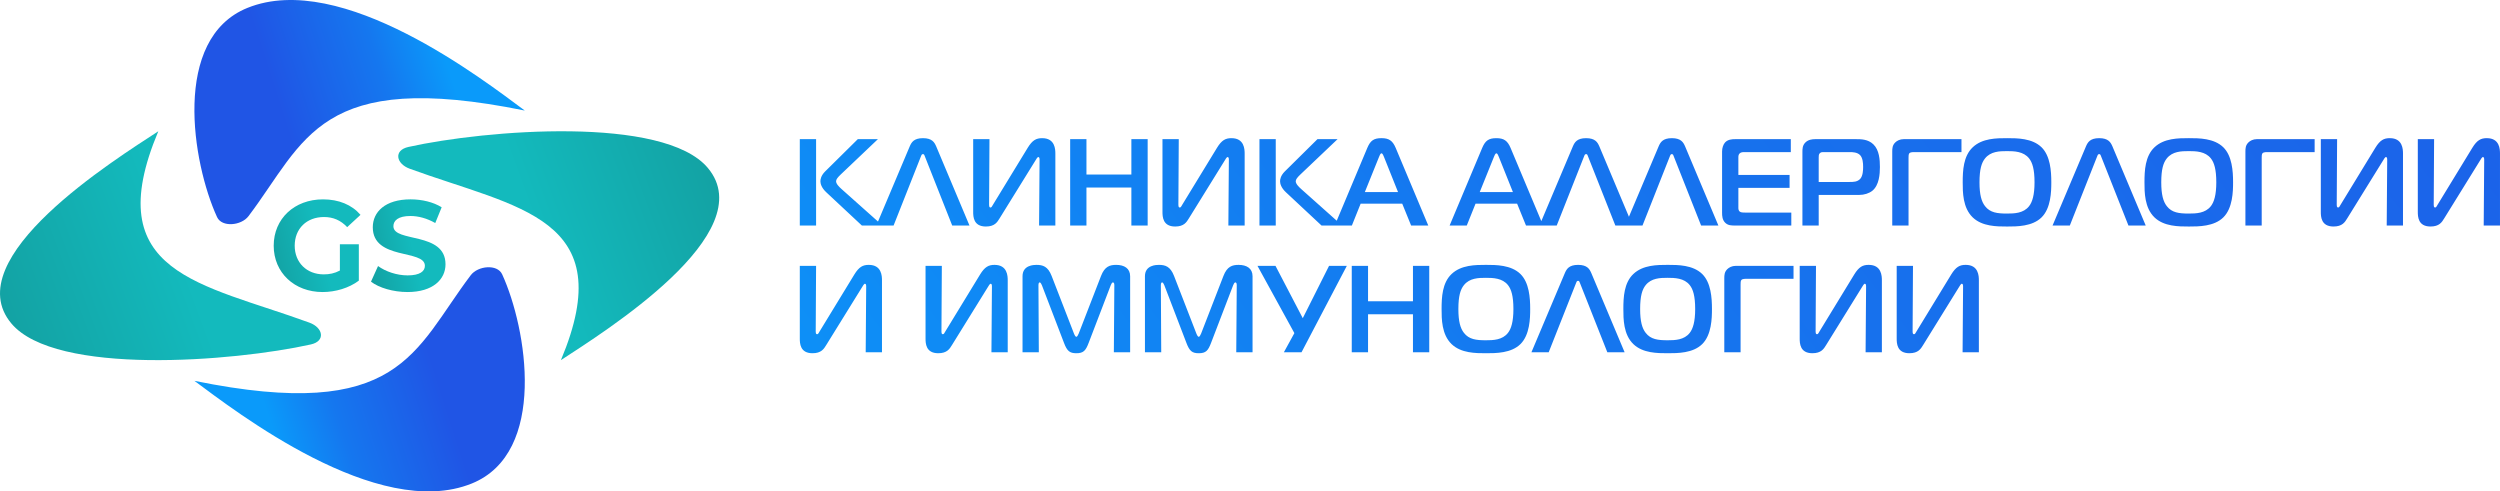
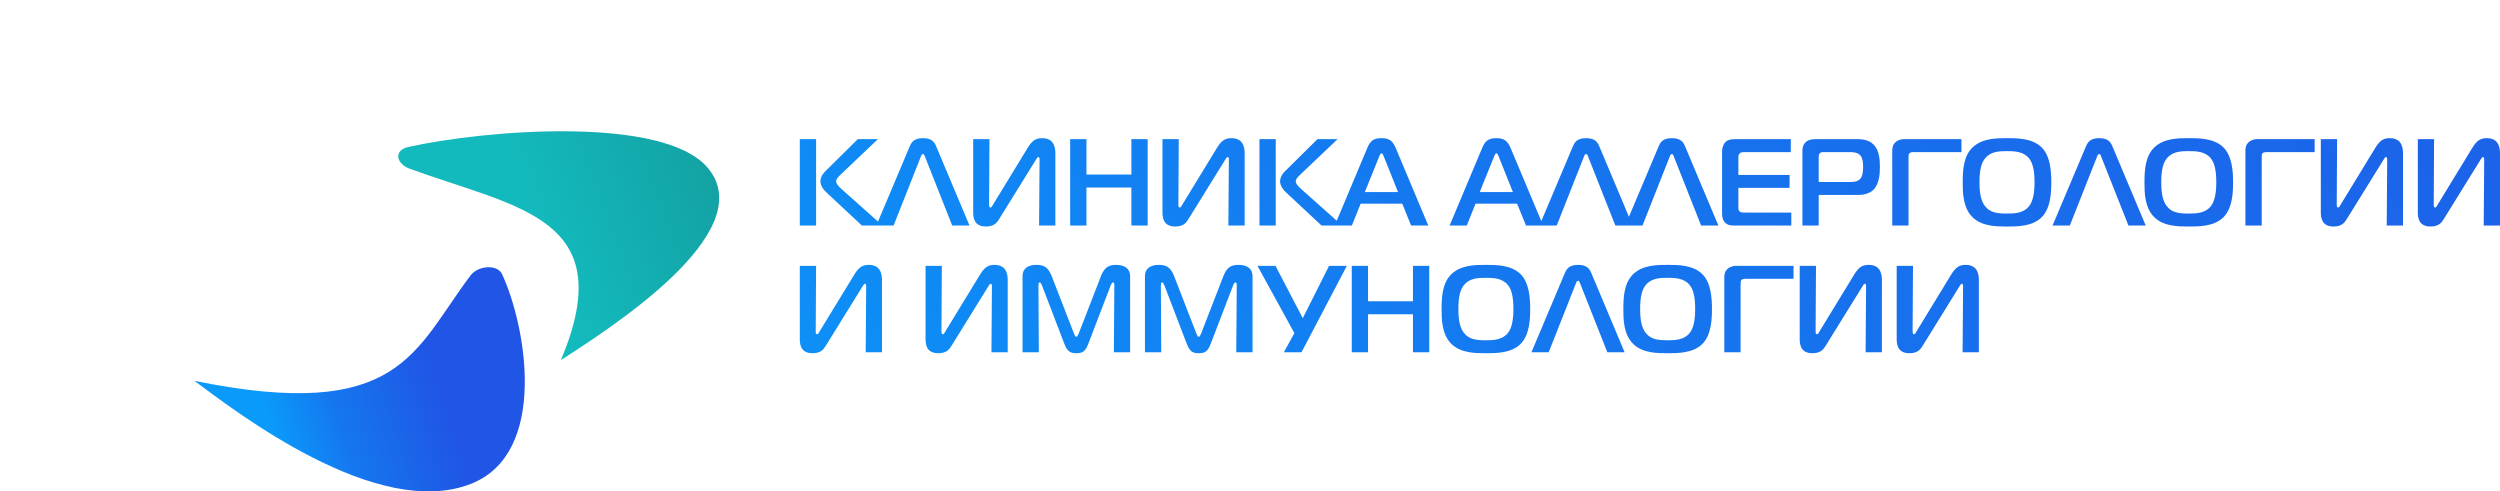
<svg xmlns="http://www.w3.org/2000/svg" xmlns:xlink="http://www.w3.org/1999/xlink" xml:space="preserve" width="128.647mm" height="25.287mm" style="shape-rendering:geometricPrecision; text-rendering:geometricPrecision; image-rendering:optimizeQuality; fill-rule:evenodd; clip-rule:evenodd" viewBox="0 0 15216.01 2990.9">
  <defs>
    <style type="text/css">  .fil5 {fill:url(#id0)} .fil4 {fill:url(#id1)} .fil1 {fill:url(#id2)} .fil0 {fill:url(#id3)} .fil2 {fill:url(#id4);fill-rule:nonzero} .fil6 {fill:url(#id5);fill-rule:nonzero} .fil3 {fill:url(#id6);fill-rule:nonzero}  </style>
    <linearGradient id="id0" gradientUnits="userSpaceOnUse" x1="1978.15" y1="1578.45" x2="1049.41" y2="1806.21">
      <stop offset="0" style="stop-opacity:1; stop-color:#13BABD" />
      <stop offset="1" style="stop-opacity:1; stop-color:#127270" />
    </linearGradient>
    <linearGradient id="id1" gradientUnits="userSpaceOnUse" xlink:href="#id0" x1="2532.13" y1="1607.15" x2="1722.8" y2="1777.51"> </linearGradient>
    <linearGradient id="id2" gradientUnits="userSpaceOnUse" xlink:href="#id0" x1="3335.51" y1="1598.38" x2="6543.77" y2="420.18"> </linearGradient>
    <linearGradient id="id3" gradientUnits="userSpaceOnUse" xlink:href="#id0" x1="1041.8" y1="1392.52" x2="-2166.46" y2="2570.72"> </linearGradient>
    <linearGradient id="id4" gradientUnits="userSpaceOnUse" x1="1772.49" y1="866.11" x2="2772.1" y2="544.14">
      <stop offset="0" style="stop-opacity:1; stop-color:#2055E5" />
      <stop offset="0.62" style="stop-opacity:1; stop-color:#1577EF" />
      <stop offset="1" style="stop-opacity:1; stop-color:#0A9AFA" />
    </linearGradient>
    <linearGradient id="id5" gradientUnits="userSpaceOnUse" xlink:href="#id4" x1="16705.3" y1="-2972.81" x2="5493.48" y2="5582.47"> </linearGradient>
    <linearGradient id="id6" gradientUnits="userSpaceOnUse" xlink:href="#id4" x1="2604.82" y1="2124.79" x2="1605.21" y2="2446.76"> </linearGradient>
  </defs>
  <g id="Слой_x0020_1">
    <g id="_105553207088288">
      <g>
-         <path class="fil0" d="M963.47 798.96c-365.83,869.68 264.14,924.91 920.37,1165.03 83.07,30.4 99.18,112.22 7.9,132.48 -471.43,104.64 -1554.76,191.51 -1822.53,-127.63 -333.46,-397.42 632.39,-998.51 894.26,-1169.88z" />
        <path class="fil1" d="M3413.84 2191.94c365.83,-869.69 -264.14,-924.91 -920.37,-1165.03 -83.07,-30.4 -99.18,-112.22 -7.91,-132.48 471.44,-104.64 1554.77,-191.51 1822.54,127.62 333.45,397.42 -632.4,998.52 -894.26,1169.89z" />
        <g>
-           <path class="fil2" d="M3194.13 672.94c-1255.5,-255.51 -1335.23,184.49 -1681.86,642.83 -43.87,58.01 -161.99,69.26 -191.24,5.52 -151.06,-329.28 -276.47,-1085.94 184.24,-1272.95 573.73,-232.9 1441.46,441.69 1688.86,624.6z" />
          <path class="fil3" d="M1183.18 2317.97c1255.5,255.51 1335.23,-184.49 1681.86,-642.83 43.87,-58.01 161.99,-69.27 191.24,-5.52 151.06,329.28 276.47,1085.94 -184.24,1272.95 -573.73,232.9 -1441.46,-441.71 -1688.86,-624.6z" />
        </g>
-         <path class="fil4" d="M2480.07 1777.5c155.84,0 231.41,-77.92 231.41,-169.08 0,-200.25 -317.11,-130.91 -317.11,-231.42 0,-34.28 28.82,-62.33 103.62,-62.33 48.3,0 100.51,14.03 151.16,42.85l38.96 -95.83c-50.65,-31.96 -120.77,-48.32 -189.34,-48.32 -155.05,0 -229.86,77.14 -229.86,169.86 0,202.58 317.12,132.46 317.12,234.53 0,33.51 -30.39,58.44 -105.18,58.44 -65.45,0 -134.02,-23.38 -179.98,-56.88l-42.86 95.06c48.32,37.4 135.58,63.11 222.06,63.11z" />
-         <path class="fil5" d="M2068.66 1646.6c-31.95,17.14 -63.89,23.37 -98.17,23.37 -104.41,0 -176.87,-72.47 -176.87,-174.54 0,-103.62 72.46,-174.53 178.42,-174.53 55.33,0 101.3,19.48 141.03,61.55l81.03 -74.8c-52.98,-61.55 -132.46,-94.28 -228.29,-94.28 -173.76,0 -299.99,117.66 -299.99,282.05 0,164.4 126.23,282.07 297.64,282.07 77.91,0 160.5,-24.15 220.5,-69.35l0 -221.28 -115.32 0 0 159.73z" />
      </g>
      <path class="fil6" d="M4867.89 1372.69l99.14 0 0 -525.74 -99.14 0 0 525.74zm503.21 0l-248.59 -221.57c-15.02,-13.52 -33.8,-31.54 -33.8,-48.07 0,-11.26 10.51,-24.03 27.8,-40.56l226.82 -215.55 -122.43 0 -199.02 196.78c-25.54,25.54 -28.54,48.81 -28.54,59.33 0,13.52 5.25,39.06 36.05,67.6l216.3 202.04 125.42 0zm-37.55 0l105.15 0 165.99 -419.85c2.25,-6.01 4.51,-15.02 12.76,-15.02 7.51,0 9.77,8.27 12.02,15.02l165.99 419.85 105.15 0 -202.79 -482.18c-10.51,-24.03 -24.79,-49.57 -80.37,-49.57 -55.58,0 -69.84,25.54 -80.36,49.57l-203.54 482.18zm1089.79 0l0 -437.12c0,-26.29 -1.5,-94.63 -80.36,-94.63 -36.05,0 -59.34,12.02 -87.88,58.58l-211.8 346.99c-4.51,7.51 -8.26,16.52 -14.26,16.52 -9.77,0 -9.01,-12.02 -9.01,-24.03l2.25 -392.05 -99.14 0 0 441.62c0,30.04 1.5,90.13 77.36,90.13 53.32,0 69.1,-26.29 83.36,-49.57l216.3 -349.25c7.51,-12.02 13.52,-24.03 19.53,-24.03 6.77,0 7.51,9.01 7.51,17.28l-3 399.56 99.14 0zm561.79 -525.74l-99.14 0 0 215.55 -273.39 0 0 -215.55 -99.14 0 0 525.74 99.14 0 0 -231.33 273.39 0 0 231.33 99.14 0 0 -525.74zm590.33 525.74l0 -437.12c0,-26.29 -1.5,-94.63 -80.36,-94.63 -36.05,0 -59.34,12.02 -87.88,58.58l-211.8 346.99c-4.51,7.51 -8.26,16.52 -14.26,16.52 -9.77,0 -9.01,-12.02 -9.01,-24.03l2.25 -392.05 -99.14 0 0 441.62c0,30.04 1.5,90.13 77.36,90.13 53.32,0 69.1,-26.29 83.36,-49.57l216.3 -349.25c7.51,-12.02 13.52,-24.03 19.53,-24.03 6.77,0 7.51,9.01 7.51,17.28l-3 399.56 99.14 0zm90.13 0l99.14 0 0 -525.74 -99.14 0 0 525.74zm503.21 0l-248.59 -221.57c-15.02,-13.52 -33.8,-31.54 -33.8,-48.07 0,-11.26 10.51,-24.03 27.8,-40.56l226.82 -215.55 -122.43 0 -199.02 196.78c-25.54,25.54 -28.54,48.81 -28.54,59.33 0,13.52 5.25,39.06 36.05,67.6l216.3 202.04 125.42 0zm654.18 0l104.4 0 53.32 -132.94 253.11 0 54.08 132.94 104.39 0 -198.28 -472.42c-18.77,-44.31 -41.3,-59.33 -86.37,-59.33 -47.32,0 -67.6,15.02 -86.38,59.33l-198.28 472.42zm269.64 -417.59c3,-7.51 8.26,-21.79 15.02,-21.79 6.75,0 12.02,14.28 15.02,21.79l85.62 214.05 -202.04 0 86.38 -214.05zm277.13 417.59l105.15 0 165.99 -419.85c2.25,-6.01 4.51,-15.02 12.76,-15.02 7.51,0 9.77,8.27 12.02,15.02l165.99 419.85 105.15 0 -202.79 -482.18c-10.51,-24.03 -24.79,-49.57 -80.37,-49.57 -55.58,0 -69.84,25.54 -80.36,49.57l-203.54 482.18zm521.99 0l105.15 0 165.99 -419.85c2.25,-6.01 4.51,-15.02 12.76,-15.02 7.51,0 9.77,8.27 12.02,15.02l165.99 419.85 105.15 0 -202.79 -482.18c-10.51,-24.03 -24.79,-49.57 -80.37,-49.57 -55.58,0 -69.84,25.54 -80.36,49.57l-203.54 482.18zm1010.94 0l0 -78.87 -280.9 0c-15.78,0 -27.8,-0.75 -33.8,-6.75 -4.51,-3.76 -7.51,-12.02 -7.51,-20.28l0 -123.17 311.7 0 0 -78.86 -311.7 0 0 -105.91c0,-7.51 0,-18.03 8.27,-25.54 7.51,-6.75 18.03,-7.51 27.04,-7.51l283.9 0 0 -78.86 -337.23 0c-20.27,0 -45.81,1.5 -63.09,20.27 -11.26,12.77 -18.03,33.8 -18.03,54.83l0 372.52c0,20.27 1.5,44.31 19.53,61.59 17.28,16.52 37.55,16.52 60.08,16.52l341.74 0zm166.73 0l0 -186.26 246.35 0c30.8,0 60.84,-9.77 80.37,-25.54 41.3,-33.8 45.81,-101.4 45.81,-144.2 0,-44.32 -3.75,-103.65 -39.8,-138.19 -32.3,-31.54 -76.61,-31.54 -104.4,-31.54l-250.1 0c-18.03,0 -42.06,3 -59.34,20.27 -18.03,18.03 -18.03,39.06 -18.03,58.58l0 446.89 99.14 0zm0 -265.13l0 -150.21c0,-9.01 0,-18.03 6.77,-24.78 7.51,-7.51 16.52,-6.77 23.28,-6.77l159.98 0c16.52,0 44.31,0.76 61.59,18.03 16.52,17.28 18.77,48.82 18.77,72.1 0,20.28 -1.5,54.08 -17.27,72.1 -17.28,19.53 -42.82,19.53 -64.59,19.53l-188.52 0zm546.77 265.13l0 -412.34c0,-9.76 0,-21.03 4.51,-27.04 6.77,-8.26 24.03,-7.51 34.55,-7.51l283.15 0 0 -78.86 -351.5 0c-23.29,0 -41.31,9.76 -51.83,20.27 -17.27,17.28 -18.03,36.05 -18.03,55.58l0 449.89 99.14 0zm600.1 -531.75c-63.83,0 -150.96,0 -209.54,55.58 -57.08,54.08 -60.84,141.94 -60.84,213.3 0,59.33 0,154.72 60.84,213.3 57.83,55.58 147.21,55.58 209.54,55.58 59.34,0 153.22,0 209.55,-55.58 57.08,-56.34 59.33,-156.98 59.33,-213.3 0,-69.1 -6.01,-160.73 -59.33,-213.3 -57.08,-55.58 -148.71,-55.58 -209.55,-55.58zm-168.24 268.88c0,-80.37 12.77,-119.42 33.8,-145.71 34.55,-42.82 87.87,-44.32 133.69,-44.32 43.56,0 100.64,1.5 134.43,44.32 20.28,25.54 33.05,66.84 33.05,145.71 0,77.35 -13.52,120.17 -33.05,144.95 -33.79,43.56 -90.13,45.06 -134.43,45.06 -59.34,0 -102.9,-5.25 -133.69,-45.06 -21.79,-27.78 -33.8,-69.84 -33.8,-144.95zm444.63 262.87l105.15 0 165.99 -419.85c2.25,-6.01 4.51,-15.02 12.76,-15.02 7.51,0 9.77,8.27 12.02,15.02l165.99 419.85 105.15 0 -202.79 -482.18c-10.51,-24.03 -24.79,-49.57 -80.37,-49.57 -55.58,0 -69.84,25.54 -80.36,49.57l-203.54 482.18zm829.93 -531.75c-63.83,0 -150.96,0 -209.54,55.58 -57.08,54.08 -60.84,141.94 -60.84,213.3 0,59.33 0,154.72 60.84,213.3 57.83,55.58 147.21,55.58 209.54,55.58 59.34,0 153.22,0 209.55,-55.58 57.08,-56.34 59.33,-156.98 59.33,-213.3 0,-69.1 -6.01,-160.73 -59.33,-213.3 -57.08,-55.58 -148.71,-55.58 -209.55,-55.58zm-168.24 268.88c0,-80.37 12.77,-119.42 33.8,-145.71 34.55,-42.82 87.87,-44.32 133.69,-44.32 43.56,0 100.64,1.5 134.43,44.32 20.28,25.54 33.05,66.84 33.05,145.71 0,77.35 -13.52,120.17 -33.05,144.95 -33.79,43.56 -90.13,45.06 -134.43,45.06 -59.34,0 -102.9,-5.25 -133.69,-45.06 -21.79,-27.78 -33.8,-69.84 -33.8,-144.95zm611.36 262.87l0 -412.34c0,-9.76 0,-21.03 4.51,-27.04 6.77,-8.26 24.03,-7.51 34.55,-7.51l283.15 0 0 -78.86 -351.5 0c-23.29,0 -41.31,9.76 -51.83,20.27 -17.27,17.28 -18.03,36.05 -18.03,55.58l0 449.89 99.14 0zm859.97 0l0 -437.12c0,-26.29 -1.5,-94.63 -80.36,-94.63 -36.05,0 -59.34,12.02 -87.88,58.58l-211.8 346.99c-4.51,7.51 -8.26,16.52 -14.26,16.52 -9.77,0 -9.01,-12.02 -9.01,-24.03l2.25 -392.05 -99.14 0 0 441.62c0,30.04 1.5,90.13 77.36,90.13 53.32,0 69.1,-26.29 83.36,-49.57l216.3 -349.25c7.51,-12.02 13.52,-24.03 19.53,-24.03 6.77,0 7.51,9.01 7.51,17.28l-3 399.56 99.14 0zm590.33 0l0 -437.12c0,-26.29 -1.5,-94.63 -80.36,-94.63 -36.05,0 -59.34,12.02 -87.88,58.58l-211.8 346.99c-4.51,7.51 -8.26,16.52 -14.26,16.52 -9.77,0 -9.01,-12.02 -9.01,-24.03l2.25 -392.05 -99.14 0 0 441.62c0,30.04 1.5,90.13 77.36,90.13 53.32,0 69.1,-26.29 83.36,-49.57l216.3 -349.25c7.51,-12.02 13.52,-24.03 19.53,-24.03 6.77,0 7.51,9.01 7.51,17.28l-3 399.56 99.14 0zm-9847.92 771.27l0 -437.12c0,-26.29 -1.5,-94.63 -80.36,-94.63 -36.05,0 -59.34,12.02 -87.88,58.58l-211.8 346.99c-4.51,7.51 -8.26,16.52 -14.26,16.52 -9.77,0 -9.01,-12.02 -9.01,-24.03l2.25 -392.05 -99.14 0 0 441.62c0,30.04 1.5,90.13 77.36,90.13 53.32,0 69.1,-26.29 83.36,-49.57l216.3 -349.25c7.51,-12.02 13.52,-24.03 19.53,-24.03 6.77,0 7.51,9.01 7.51,17.28l-3 399.56 99.14 0zm765.33 0l0 -437.12c0,-26.29 -1.5,-94.63 -80.36,-94.63 -36.05,0 -59.34,12.02 -87.88,58.58l-211.8 346.99c-4.51,7.51 -8.26,16.52 -14.26,16.52 -9.77,0 -9.01,-12.02 -9.01,-24.03l2.25 -392.05 -99.14 0 0 441.62c0,30.04 1.5,90.13 77.36,90.13 53.32,0 69.1,-26.29 83.36,-49.57l216.3 -349.25c7.51,-12.02 13.52,-24.03 19.53,-24.03 6.77,0 7.51,9.01 7.51,17.28l-3 399.56 99.14 0zm627.14 -407.83c2.25,-6.01 7.51,-17.27 12.76,-17.27 3,0 9.01,1.5 9.01,15.77l-3 409.33 99.14 0 0 -462.65c0,-48.07 -36.05,-69.1 -84.86,-69.1 -38.31,0 -69.85,9.01 -92.39,67.6l-135.94 350.74c-4.51,11.27 -9.77,19.53 -14.28,19.53 -4.51,0 -9.76,-8.26 -14.26,-19.53l-135.95 -350.74c-22.53,-58.58 -54.08,-67.6 -92.37,-67.6 -15.02,0 -84.88,0.75 -84.88,69.1l0 462.65 99.14 0 -2.25 -409.33c0,-2.25 0,-15.77 8.26,-15.77 4.51,0 10.51,11.26 12.77,17.27l134.43 350.75c18.78,49.57 34.55,63.09 75.11,63.09 43.56,0 57.08,-15.78 75.11,-63.09l134.45 -350.75zm745.05 0c2.25,-6.01 7.51,-17.27 12.76,-17.27 3,0 9.01,1.5 9.01,15.77l-3 409.33 99.14 0 0 -462.65c0,-48.07 -36.05,-69.1 -84.86,-69.1 -38.31,0 -69.85,9.01 -92.39,67.6l-135.94 350.74c-4.51,11.27 -9.77,19.53 -14.28,19.53 -4.51,0 -9.76,-8.26 -14.26,-19.53l-135.95 -350.74c-22.53,-58.58 -54.08,-67.6 -92.37,-67.6 -15.02,0 -84.88,0.75 -84.88,69.1l0 462.65 99.14 0 -2.25 -409.33c0,-2.25 0,-15.77 8.26,-15.77 4.51,0 10.51,11.26 12.77,17.27l134.43 350.75c18.78,49.57 34.55,63.09 75.11,63.09 43.56,0 57.08,-15.78 75.11,-63.09l134.45 -350.75zm416.09 407.83l275.63 -525.74 -108.15 0 -159.97 318.45 -165.99 -318.45 -109.65 0 224.57 409.32 -63.85 116.42 107.41 0zm777.34 -525.74l-99.14 0 0 215.55 -273.39 0 0 -215.55 -99.14 0 0 525.74 99.14 0 0 -231.33 273.39 0 0 231.33 99.14 0 0 -525.74zm345.49 -6.01c-63.83,0 -150.96,0 -209.54,55.58 -57.08,54.08 -60.84,141.94 -60.84,213.3 0,59.33 0,154.72 60.84,213.3 57.83,55.58 147.21,55.58 209.54,55.58 59.34,0 153.22,0 209.55,-55.58 57.08,-56.34 59.33,-156.98 59.33,-213.3 0,-69.1 -6.01,-160.73 -59.33,-213.3 -57.08,-55.58 -148.71,-55.58 -209.55,-55.58zm-168.24 268.88c0,-80.37 12.77,-119.42 33.8,-145.71 34.55,-42.82 87.87,-44.32 133.69,-44.32 43.56,0 100.64,1.5 134.43,44.32 20.28,25.54 33.05,66.84 33.05,145.71 0,77.35 -13.52,120.17 -33.05,144.95 -33.79,43.56 -90.13,45.06 -134.43,45.06 -59.34,0 -102.9,-5.25 -133.69,-45.06 -21.79,-27.78 -33.8,-69.84 -33.8,-144.95zm444.63 262.87l105.15 0 165.99 -419.85c2.25,-6.01 4.51,-15.02 12.76,-15.02 7.51,0 9.77,8.27 12.02,15.02l165.99 419.85 105.15 0 -202.79 -482.18c-10.51,-24.03 -24.79,-49.57 -80.37,-49.57 -55.58,0 -69.84,25.54 -80.36,49.57l-203.54 482.18zm829.93 -531.75c-63.83,0 -150.96,0 -209.54,55.58 -57.08,54.08 -60.84,141.94 -60.84,213.3 0,59.33 0,154.72 60.84,213.3 57.83,55.58 147.21,55.58 209.54,55.58 59.34,0 153.22,0 209.55,-55.58 57.08,-56.34 59.33,-156.98 59.33,-213.3 0,-69.1 -6.01,-160.73 -59.33,-213.3 -57.08,-55.58 -148.71,-55.58 -209.55,-55.58zm-168.24 268.88c0,-80.37 12.77,-119.42 33.8,-145.71 34.55,-42.82 87.87,-44.32 133.69,-44.32 43.56,0 100.64,1.5 134.43,44.32 20.28,25.54 33.05,66.84 33.05,145.71 0,77.35 -13.52,120.17 -33.05,144.95 -33.79,43.56 -90.13,45.06 -134.43,45.06 -59.34,0 -102.9,-5.25 -133.69,-45.06 -21.79,-27.78 -33.8,-69.84 -33.8,-144.95zm611.36 262.87l0 -412.34c0,-9.76 0,-21.03 4.51,-27.04 6.77,-8.26 24.03,-7.51 34.55,-7.51l283.15 0 0 -78.86 -351.5 0c-23.29,0 -41.31,9.76 -51.83,20.27 -17.27,17.28 -18.03,36.05 -18.03,55.58l0 449.89 99.14 0zm859.97 0l0 -437.12c0,-26.29 -1.5,-94.63 -80.36,-94.63 -36.05,0 -59.34,12.02 -87.88,58.58l-211.8 346.99c-4.51,7.51 -8.26,16.52 -14.26,16.52 -9.77,0 -9.01,-12.02 -9.01,-24.03l2.25 -392.05 -99.14 0 0 441.62c0,30.04 1.5,90.13 77.36,90.13 53.32,0 69.1,-26.29 83.36,-49.57l216.3 -349.25c7.51,-12.02 13.52,-24.03 19.53,-24.03 6.77,0 7.51,9.01 7.51,17.28l-3 399.56 99.14 0zm590.33 0l0 -437.12c0,-26.29 -1.5,-94.63 -80.36,-94.63 -36.05,0 -59.34,12.02 -87.88,58.58l-211.8 346.99c-4.51,7.51 -8.26,16.52 -14.26,16.52 -9.77,0 -9.01,-12.02 -9.01,-24.03l2.25 -392.05 -99.14 0 0 441.62c0,30.04 1.5,90.13 77.36,90.13 53.32,0 69.1,-26.29 83.36,-49.57l216.3 -349.25c7.51,-12.02 13.52,-24.03 19.53,-24.03 6.77,0 7.51,9.01 7.51,17.28l-3 399.56 99.14 0zm-3920.54 -771.27l104.4 0 53.32 -132.94 253.11 0 54.08 132.94 104.39 0 -198.28 -472.42c-18.77,-44.31 -41.3,-59.33 -86.37,-59.33 -47.32,0 -67.6,15.02 -86.38,59.33l-198.28 472.42zm269.64 -417.59c3,-7.51 8.26,-21.79 15.02,-21.79 6.75,0 12.02,14.28 15.02,21.79l85.62 214.05 -202.04 0 86.38 -214.05z" />
    </g>
  </g>
</svg>